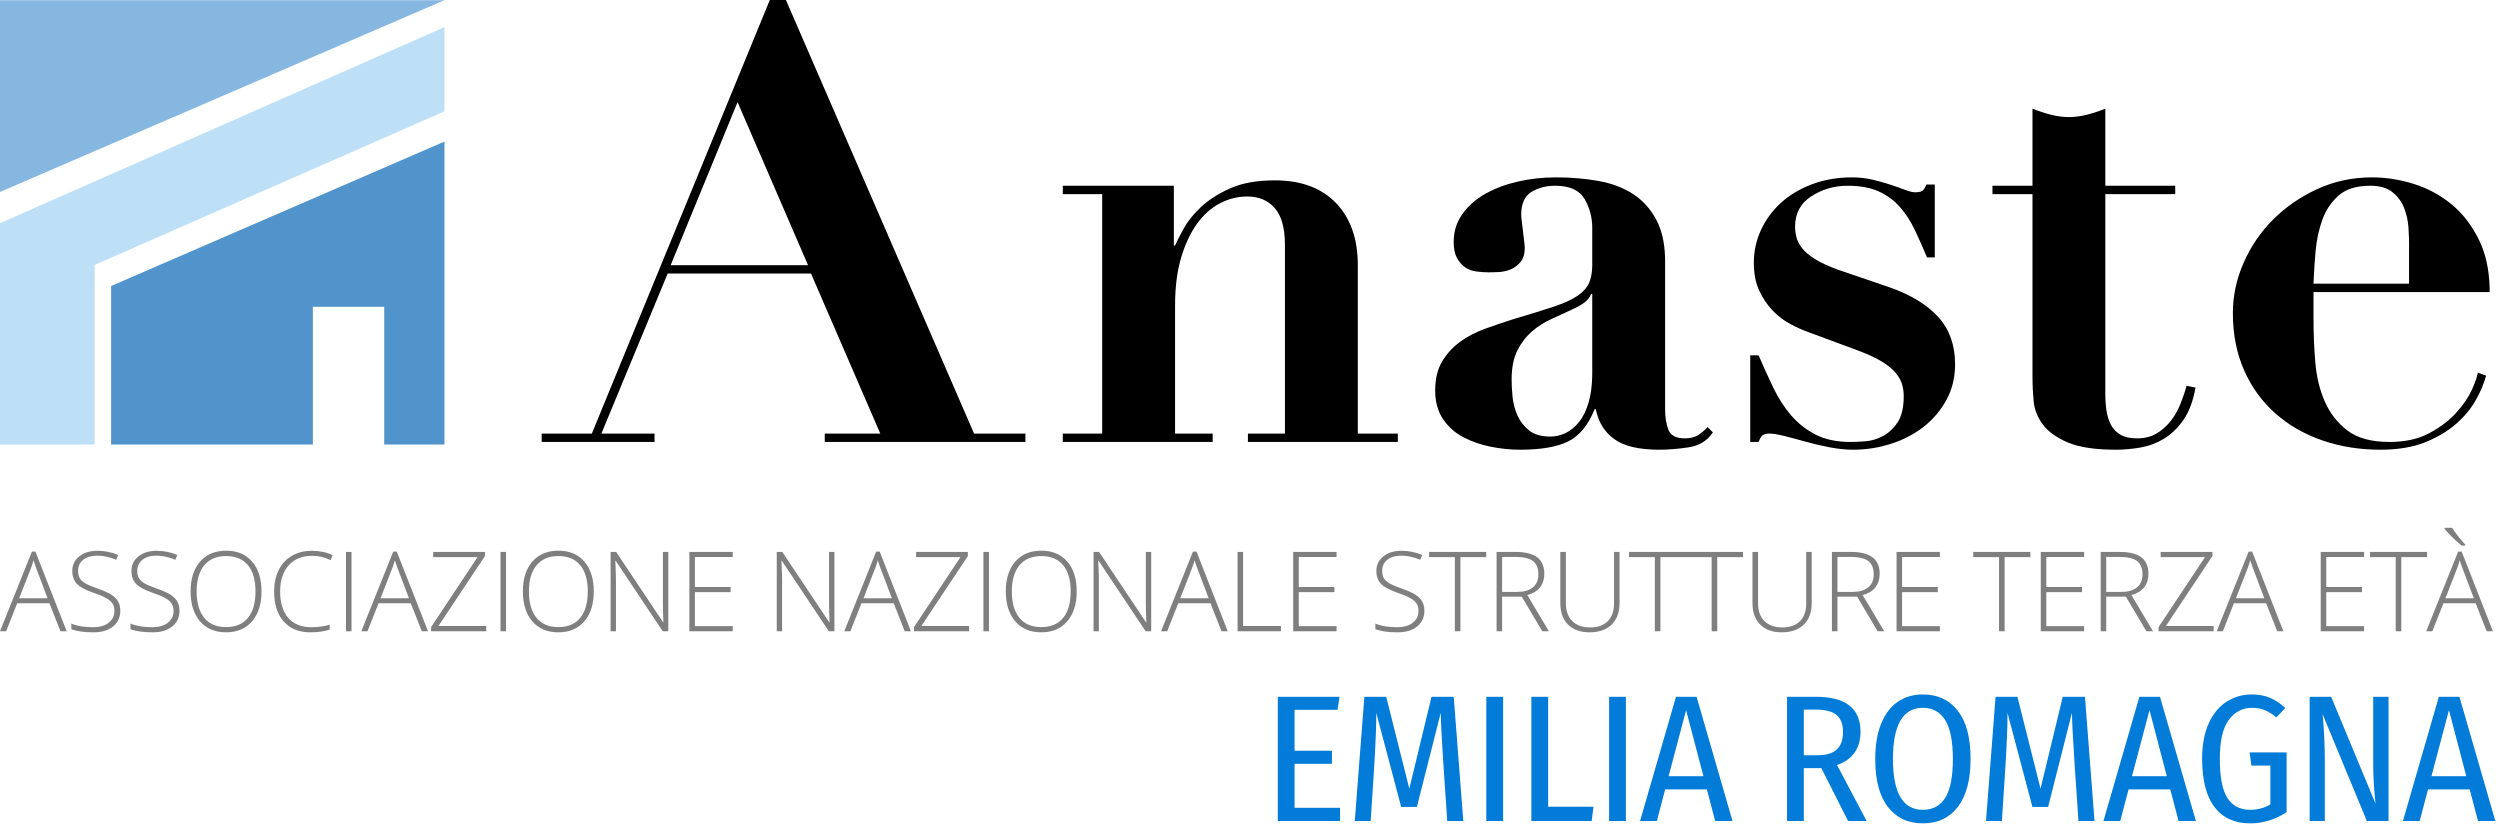
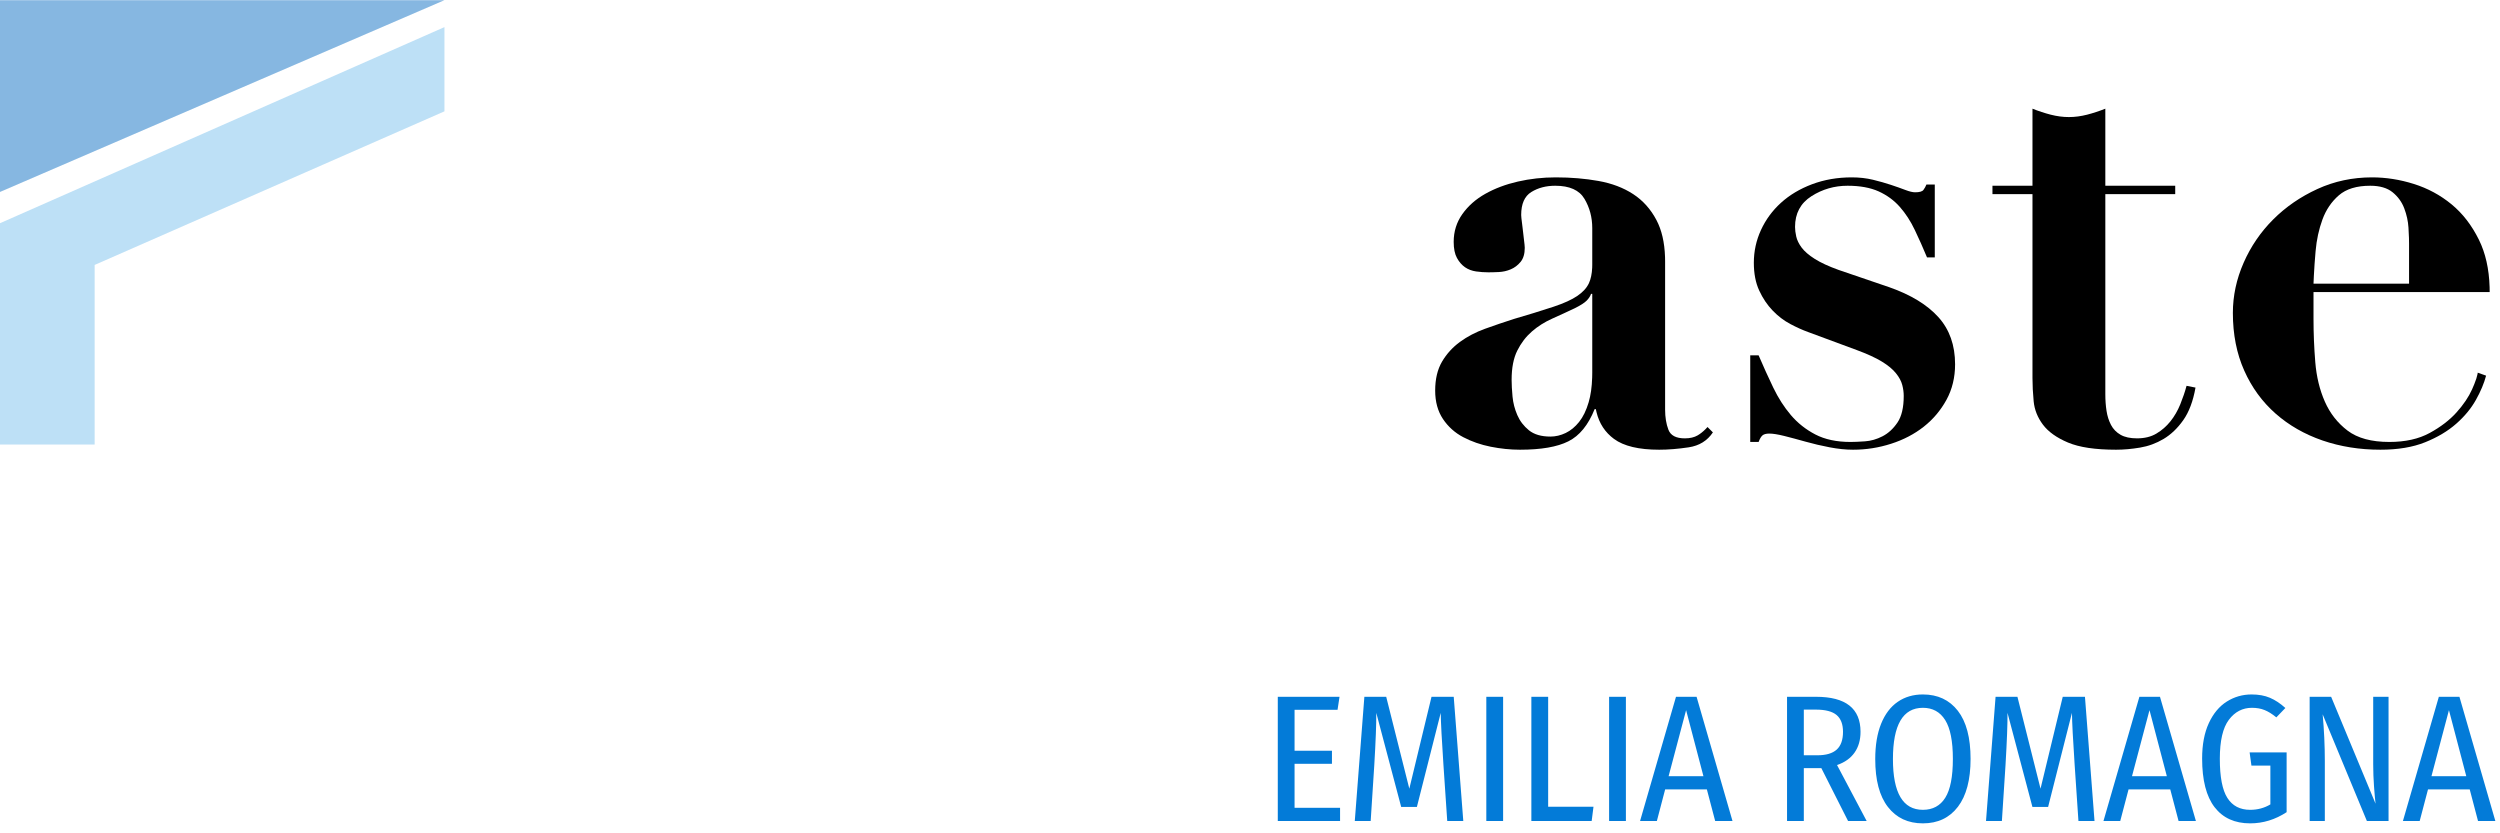
<svg xmlns="http://www.w3.org/2000/svg" width="114px" height="38px" viewBox="0 0 114 38" version="1.1">
  <title>Certificazioni-Anaste</title>
  <desc>Created with Sketch.</desc>
  <g id="Certificazioni-Anaste" stroke="none" stroke-width="1" fill="none" fill-rule="evenodd">
    <g id="Anaste">
      <g transform="translate(24.7, 0)" fill="#000000" fill-rule="nonzero">
-         <path d="M11.138,0 L19.717,19.771 L22.059,19.771 L22.059,20.153 L12.909,20.153 L12.909,19.771 L15.441,19.771 L12.282,12.473 L5.746,12.473 L2.723,19.771 L5.147,19.771 L5.147,20.153 L0,20.153 L0,19.771 L2.288,19.771 L10.403,0 L11.138,0 Z M8.933,4.657 L5.882,12.092 L12.146,12.092 L8.933,4.657 Z" id="Shape" />
-         <path d="M30.598,20.153 L30.598,19.771 L28.883,19.771 L28.883,13.943 C28.883,13.108 28.973,12.382 29.155,11.765 C29.336,11.148 29.577,10.63 29.877,10.213 C30.176,9.795 30.526,9.482 30.925,9.273 C31.324,9.064 31.742,8.96 32.178,8.96 C32.704,8.96 33.122,9.137 33.431,9.491 C33.739,9.845 33.893,10.403 33.893,11.166 L33.893,19.771 L32.205,19.771 L32.205,20.153 L39.041,20.153 L39.041,19.771 L37.216,19.771 L37.216,12.092 C37.216,10.893 36.885,9.949 36.222,9.259 C35.559,8.569 34.629,8.224 33.431,8.224 C32.614,8.224 31.933,8.347 31.388,8.592 C30.843,8.837 30.399,9.123 30.054,9.45 C29.709,9.777 29.445,10.108 29.264,10.444 C29.082,10.78 28.955,11.03 28.883,11.193 L28.828,11.193 L28.828,8.47 L23.763,8.47 L23.763,8.851 L25.56,8.851 L25.56,19.771 L23.763,19.771 L23.763,20.153 L30.598,20.153 Z" id="Path" />
        <path d="M46.245,8.088 C46.935,8.088 47.584,8.143 48.193,8.252 C48.801,8.361 49.327,8.56 49.772,8.851 C50.217,9.141 50.571,9.536 50.834,10.035 C51.074,10.489 51.204,11.052 51.226,11.723 L51.229,11.928 L51.229,18.682 C51.229,19.027 51.279,19.331 51.379,19.594 C51.479,19.858 51.728,19.989 52.128,19.989 C52.364,19.989 52.559,19.944 52.713,19.853 C52.837,19.78 52.957,19.685 53.075,19.566 L53.163,19.472 L53.408,19.717 C53.154,20.098 52.786,20.325 52.305,20.398 C51.824,20.47 51.374,20.507 50.957,20.507 C50.031,20.507 49.345,20.343 48.901,20.017 C48.493,19.717 48.226,19.311 48.101,18.797 L48.07,18.655 L48.016,18.655 C47.725,19.381 47.326,19.871 46.817,20.125 C46.309,20.38 45.574,20.507 44.611,20.507 C44.176,20.507 43.731,20.461 43.277,20.371 C42.823,20.28 42.405,20.135 42.024,19.935 C41.643,19.735 41.334,19.458 41.098,19.104 C40.862,18.75 40.744,18.319 40.744,17.811 C40.744,17.284 40.849,16.844 41.057,16.49 C41.266,16.136 41.539,15.836 41.874,15.591 C42.21,15.346 42.592,15.146 43.018,14.992 C43.445,14.838 43.885,14.688 44.339,14.543 L45.248,14.271 C45.592,14.166 45.893,14.07 46.15,13.984 C46.613,13.83 46.972,13.667 47.226,13.494 C47.48,13.322 47.657,13.126 47.757,12.909 C47.842,12.722 47.891,12.488 47.904,12.208 L47.907,12.064 L47.907,10.403 C47.907,9.913 47.789,9.468 47.553,9.069 C47.317,8.669 46.872,8.47 46.218,8.47 C45.801,8.47 45.437,8.565 45.129,8.756 C44.82,8.946 44.666,9.296 44.666,9.804 C44.666,9.837 44.669,9.884 44.676,9.946 L44.729,10.38 L44.729,10.38 L44.819,11.155 C44.826,11.22 44.829,11.269 44.829,11.302 C44.829,11.574 44.766,11.787 44.639,11.942 C44.512,12.096 44.362,12.21 44.189,12.282 C44.017,12.355 43.835,12.396 43.645,12.405 L43.382,12.415 C43.303,12.417 43.232,12.418 43.168,12.418 C42.986,12.418 42.8,12.405 42.61,12.378 C42.419,12.35 42.251,12.287 42.106,12.187 C41.961,12.087 41.838,11.946 41.738,11.765 C41.638,11.583 41.588,11.338 41.588,11.03 C41.588,10.557 41.72,10.135 41.983,9.763 C42.247,9.391 42.596,9.082 43.032,8.837 C43.468,8.592 43.962,8.406 44.516,8.279 C45.07,8.152 45.646,8.088 46.245,8.088 Z M47.907,13.399 L47.852,13.399 C47.816,13.508 47.748,13.612 47.648,13.712 C47.548,13.812 47.371,13.925 47.117,14.052 C46.772,14.216 46.427,14.375 46.082,14.529 C45.737,14.683 45.428,14.878 45.156,15.114 C44.884,15.351 44.661,15.641 44.489,15.986 C44.316,16.331 44.23,16.776 44.23,17.32 C44.23,17.538 44.244,17.792 44.271,18.083 C44.298,18.373 44.371,18.655 44.489,18.927 C44.607,19.2 44.784,19.431 45.02,19.622 C45.256,19.812 45.583,19.908 46,19.908 C46.236,19.908 46.468,19.853 46.695,19.744 C46.922,19.635 47.126,19.467 47.307,19.24 C47.489,19.013 47.634,18.714 47.743,18.342 C47.837,18.023 47.89,17.647 47.903,17.215 L47.907,16.994 L47.907,13.399 Z" id="Shape" />
        <path d="M59.796,20.507 C60.395,20.507 60.976,20.416 61.538,20.234 C62.101,20.053 62.596,19.794 63.023,19.458 C63.449,19.122 63.794,18.714 64.058,18.233 C64.321,17.752 64.452,17.211 64.452,16.612 C64.452,15.741 64.198,15.024 63.69,14.461 C63.182,13.898 62.437,13.444 61.457,13.099 L59.142,12.309 C58.688,12.146 58.325,11.978 58.053,11.806 C57.78,11.633 57.581,11.461 57.453,11.288 C57.326,11.116 57.245,10.948 57.208,10.784 C57.172,10.621 57.154,10.476 57.154,10.349 C57.154,9.731 57.404,9.264 57.903,8.946 C58.402,8.628 58.951,8.47 59.55,8.47 C60.113,8.47 60.585,8.556 60.967,8.728 C61.348,8.901 61.67,9.137 61.933,9.436 C62.197,9.736 62.424,10.085 62.614,10.485 C62.805,10.884 62.991,11.302 63.172,11.738 L63.526,11.738 L63.526,8.415 L63.145,8.415 C63.109,8.506 63.064,8.588 63.009,8.66 C62.955,8.733 62.828,8.769 62.628,8.769 C62.519,8.769 62.369,8.733 62.178,8.66 C61.988,8.588 61.77,8.51 61.525,8.429 C61.28,8.347 61.007,8.27 60.708,8.197 C60.408,8.125 60.086,8.088 59.741,8.088 C59.087,8.088 58.484,8.193 57.93,8.401 C57.376,8.61 56.904,8.892 56.514,9.246 C56.124,9.6 55.819,10.013 55.602,10.485 C55.384,10.957 55.275,11.456 55.275,11.983 C55.275,12.473 55.356,12.895 55.52,13.249 C55.683,13.603 55.888,13.907 56.133,14.161 C56.378,14.416 56.646,14.62 56.936,14.774 C57.227,14.928 57.499,15.051 57.753,15.142 L59.959,15.959 C60.449,16.14 60.835,16.317 61.116,16.49 C61.398,16.662 61.611,16.839 61.756,17.021 C61.902,17.202 61.997,17.379 62.042,17.552 C62.088,17.724 62.11,17.892 62.11,18.056 C62.11,18.582 62.015,18.986 61.824,19.268 C61.634,19.549 61.407,19.758 61.144,19.894 C60.88,20.03 60.613,20.107 60.34,20.125 C60.068,20.144 59.85,20.153 59.687,20.153 C59.051,20.153 58.516,20.039 58.08,19.812 C57.644,19.585 57.272,19.29 56.963,18.927 C56.655,18.564 56.387,18.146 56.16,17.674 C55.933,17.202 55.711,16.712 55.493,16.204 L55.111,16.204 L55.111,20.153 L55.493,20.153 C55.547,20.007 55.606,19.908 55.67,19.853 C55.733,19.799 55.838,19.771 55.983,19.771 C56.146,19.771 56.373,19.808 56.664,19.88 C56.954,19.953 57.276,20.039 57.63,20.139 C57.985,20.239 58.352,20.325 58.733,20.398 C59.115,20.47 59.469,20.507 59.796,20.507 Z" id="Path" />
        <path d="M71.793,20.507 C72.138,20.507 72.501,20.475 72.883,20.411 C73.264,20.348 73.623,20.216 73.958,20.017 C74.294,19.817 74.594,19.531 74.857,19.159 C75.12,18.786 75.306,18.292 75.415,17.674 L75.007,17.593 C74.934,17.865 74.839,18.146 74.721,18.437 C74.603,18.727 74.453,18.986 74.272,19.213 C74.09,19.44 73.877,19.626 73.632,19.771 C73.387,19.917 73.092,19.989 72.747,19.989 C72.438,19.989 72.188,19.935 71.998,19.826 C71.807,19.717 71.662,19.567 71.562,19.377 C71.462,19.186 71.394,18.973 71.358,18.737 C71.321,18.501 71.303,18.246 71.303,17.974 L71.303,8.851 L74.49,8.851 L74.49,8.47 L71.303,8.47 L71.303,4.956 C71.031,5.065 70.754,5.156 70.473,5.229 C70.191,5.301 69.914,5.338 69.642,5.338 C69.37,5.338 69.093,5.301 68.811,5.229 C68.53,5.156 68.253,5.065 67.981,4.956 L67.981,8.47 L66.156,8.47 L66.156,8.851 L67.981,8.851 L67.981,17.239 C67.981,17.566 67.999,17.92 68.035,18.301 C68.072,18.682 68.212,19.036 68.457,19.363 C68.702,19.69 69.084,19.962 69.601,20.18 C70.119,20.398 70.849,20.507 71.793,20.507 Z" id="Path" />
        <path d="M83.464,8.088 C84.1,8.088 84.735,8.188 85.371,8.388 C86.006,8.588 86.578,8.896 87.087,9.314 C87.595,9.731 88.012,10.272 88.339,10.934 C88.639,11.542 88.801,12.26 88.826,13.088 L88.829,13.317 L80.796,13.317 L80.796,14.543 C80.796,15.196 80.823,15.854 80.877,16.517 C80.932,17.18 81.077,17.779 81.313,18.314 C81.549,18.85 81.894,19.29 82.348,19.635 C82.802,19.98 83.437,20.153 84.254,20.153 C84.98,20.153 85.593,20.017 86.092,19.744 C86.592,19.472 87,19.159 87.318,18.805 C87.636,18.451 87.872,18.101 88.026,17.756 L88.129,17.514 C88.204,17.327 88.253,17.175 88.275,17.059 L88.285,16.994 L88.666,17.13 C88.575,17.475 88.421,17.842 88.203,18.233 C87.985,18.623 87.686,18.986 87.304,19.322 C86.923,19.658 86.451,19.939 85.888,20.166 C85.325,20.393 84.645,20.507 83.846,20.507 C82.902,20.507 82.021,20.366 81.204,20.085 C80.387,19.803 79.674,19.395 79.066,18.859 C78.458,18.323 77.981,17.67 77.637,16.898 C77.292,16.127 77.119,15.251 77.119,14.27 C77.119,13.49 77.282,12.727 77.609,11.983 C77.936,11.238 78.385,10.58 78.957,10.008 C79.529,9.436 80.201,8.973 80.973,8.619 C81.744,8.265 82.575,8.088 83.464,8.088 Z M83.383,8.47 C82.765,8.47 82.289,8.615 81.953,8.905 C81.617,9.196 81.368,9.563 81.204,10.008 C81.041,10.453 80.936,10.934 80.891,11.452 C80.857,11.84 80.83,12.215 80.812,12.578 L80.796,12.936 L85.153,12.936 L85.153,11.111 L85.149,10.85 C85.144,10.708 85.137,10.55 85.126,10.376 C85.108,10.085 85.044,9.795 84.935,9.504 C84.826,9.214 84.649,8.969 84.404,8.769 C84.159,8.569 83.819,8.47 83.383,8.47 Z" id="Shape" />
      </g>
-       <path d="M0.28,28.785 L0.784,27.508 L2.254,27.508 L2.756,28.785 L3.04,28.785 L1.615,25.153 L1.455,25.153 L5.76013311e-13,28.785 L0.28,28.785 Z M2.17,27.28 L0.876,27.28 L1.383,25.982 C1.436,25.853 1.484,25.709 1.529,25.551 C1.587,25.732 1.636,25.874 1.677,25.977 L1.677,25.977 L2.17,27.28 Z M4.269,28.834 C4.636,28.834 4.931,28.746 5.153,28.569 C5.375,28.393 5.486,28.154 5.486,27.852 C5.486,27.687 5.453,27.546 5.388,27.43 C5.323,27.314 5.219,27.21 5.078,27.118 C4.936,27.027 4.724,26.932 4.442,26.835 C4.173,26.739 3.983,26.657 3.873,26.589 C3.762,26.52 3.683,26.443 3.634,26.358 C3.585,26.272 3.561,26.162 3.561,26.029 C3.561,25.816 3.64,25.648 3.799,25.524 C3.957,25.4 4.17,25.338 4.437,25.338 C4.711,25.338 4.998,25.401 5.298,25.526 L5.298,25.526 L5.389,25.309 C5.091,25.18 4.772,25.116 4.432,25.116 C4.099,25.116 3.826,25.201 3.614,25.372 C3.402,25.542 3.296,25.763 3.296,26.033 C3.296,26.279 3.367,26.476 3.508,26.624 C3.649,26.771 3.904,26.908 4.274,27.035 C4.526,27.121 4.717,27.201 4.847,27.275 C4.978,27.35 5.072,27.432 5.13,27.522 C5.187,27.611 5.216,27.725 5.216,27.862 C5.216,28.083 5.129,28.261 4.955,28.397 C4.781,28.533 4.546,28.601 4.249,28.601 C3.845,28.601 3.512,28.546 3.252,28.436 L3.252,28.436 L3.252,28.688 C3.488,28.785 3.827,28.834 4.269,28.834 Z M6.966,28.834 C7.334,28.834 7.629,28.746 7.851,28.569 C8.072,28.393 8.183,28.154 8.183,27.852 C8.183,27.687 8.151,27.546 8.086,27.43 C8.02,27.314 7.917,27.21 7.775,27.118 C7.633,27.027 7.421,26.932 7.139,26.835 C6.871,26.739 6.681,26.657 6.57,26.589 C6.46,26.52 6.38,26.443 6.332,26.358 C6.283,26.272 6.259,26.162 6.259,26.029 C6.259,25.816 6.338,25.648 6.496,25.524 C6.654,25.4 6.867,25.338 7.134,25.338 C7.408,25.338 7.695,25.401 7.995,25.526 L7.995,25.526 L8.087,25.309 C7.788,25.18 7.469,25.116 7.129,25.116 C6.796,25.116 6.524,25.201 6.312,25.372 C6.1,25.542 5.994,25.763 5.994,26.033 C5.994,26.279 6.064,26.476 6.205,26.624 C6.346,26.771 6.602,26.908 6.971,27.035 C7.223,27.121 7.415,27.201 7.545,27.275 C7.675,27.35 7.769,27.432 7.827,27.522 C7.885,27.611 7.914,27.725 7.914,27.862 C7.914,28.083 7.827,28.261 7.653,28.397 C7.479,28.533 7.243,28.601 6.946,28.601 C6.542,28.601 6.21,28.546 5.949,28.436 L5.949,28.436 L5.949,28.688 C6.185,28.785 6.524,28.834 6.966,28.834 Z M10.307,28.834 C10.812,28.834 11.208,28.667 11.495,28.333 C11.781,27.999 11.925,27.545 11.925,26.971 C11.925,26.395 11.782,25.942 11.497,25.609 C11.212,25.277 10.817,25.111 10.312,25.111 C9.811,25.111 9.415,25.276 9.126,25.607 C8.836,25.937 8.692,26.391 8.692,26.966 C8.692,27.543 8.835,27.999 9.122,28.333 C9.409,28.667 9.804,28.834 10.307,28.834 Z M10.307,28.596 C9.875,28.596 9.543,28.455 9.312,28.172 C9.082,27.889 8.966,27.489 8.966,26.971 C8.966,26.455 9.083,26.057 9.316,25.776 C9.55,25.496 9.881,25.356 10.312,25.356 C10.744,25.356 11.075,25.495 11.305,25.772 C11.535,26.05 11.65,26.45 11.65,26.971 C11.65,27.494 11.535,27.896 11.305,28.176 C11.075,28.456 10.742,28.596 10.307,28.596 Z M14.138,28.834 C14.496,28.834 14.794,28.792 15.033,28.708 L15.033,28.708 L15.033,28.485 C14.779,28.563 14.501,28.601 14.197,28.601 C13.74,28.601 13.389,28.459 13.143,28.173 C12.897,27.888 12.775,27.487 12.775,26.971 C12.775,26.466 12.905,26.069 13.165,25.779 C13.426,25.488 13.783,25.343 14.237,25.343 C14.527,25.343 14.804,25.409 15.068,25.541 L15.068,25.541 L15.169,25.314 C14.891,25.182 14.575,25.116 14.222,25.116 C13.875,25.116 13.572,25.192 13.31,25.344 C13.049,25.497 12.848,25.713 12.709,25.994 C12.57,26.274 12.5,26.598 12.5,26.966 C12.5,27.555 12.646,28.013 12.938,28.342 C13.23,28.67 13.63,28.834 14.138,28.834 Z M16.029,28.785 L16.029,25.168 L15.776,25.168 L15.776,28.785 L16.029,28.785 Z M16.757,28.785 L17.262,27.508 L18.731,27.508 L19.234,28.785 L19.518,28.785 L18.093,25.153 L17.932,25.153 L16.478,28.785 L16.757,28.785 Z M18.647,27.28 L17.353,27.28 L17.86,25.982 C17.913,25.853 17.962,25.709 18.006,25.551 C18.064,25.732 18.114,25.874 18.155,25.977 L18.155,25.977 L18.647,27.28 Z M22.171,28.785 L22.171,28.547 L19.992,28.547 L22.114,25.356 L22.114,25.168 L19.754,25.168 L19.754,25.405 L21.775,25.405 L19.658,28.596 L19.658,28.785 L22.171,28.785 Z M23.075,28.785 L23.075,25.168 L22.823,25.168 L22.823,28.785 L23.075,28.785 Z M25.459,28.834 C25.963,28.834 26.359,28.667 26.646,28.333 C26.933,27.999 27.076,27.545 27.076,26.971 C27.076,26.395 26.934,25.942 26.648,25.609 C26.363,25.277 25.968,25.111 25.463,25.111 C24.962,25.111 24.567,25.276 24.277,25.607 C23.988,25.937 23.843,26.391 23.843,26.966 C23.843,27.543 23.987,27.999 24.273,28.333 C24.56,28.667 24.955,28.834 25.459,28.834 Z M25.459,28.596 C25.026,28.596 24.695,28.455 24.464,28.172 C24.233,27.889 24.118,27.489 24.118,26.971 C24.118,26.455 24.234,26.057 24.468,25.776 C24.701,25.496 25.033,25.356 25.463,25.356 C25.896,25.356 26.227,25.495 26.457,25.772 C26.687,26.05 26.802,26.45 26.802,26.971 C26.802,27.494 26.687,27.896 26.457,28.176 C26.227,28.456 25.894,28.596 25.459,28.596 Z M28.087,28.785 L28.087,26.439 C28.087,26.245 28.077,25.956 28.057,25.573 L28.057,25.573 L28.077,25.573 L30.219,28.785 L30.474,28.785 L30.474,25.168 L30.229,25.168 L30.229,27.528 C30.229,27.795 30.237,28.077 30.252,28.374 L30.252,28.374 L30.237,28.374 L28.097,25.168 L27.844,25.168 L27.844,28.785 L28.087,28.785 Z M33.412,28.785 L33.412,28.552 L31.687,28.552 L31.687,27.001 L33.315,27.001 L33.315,26.768 L31.687,26.768 L31.687,25.4 L33.412,25.4 L33.412,25.168 L31.435,25.168 L31.435,28.785 L33.412,28.785 Z M35.663,28.785 L35.663,26.439 C35.663,26.245 35.653,25.956 35.633,25.573 L35.633,25.573 L35.653,25.573 L37.795,28.785 L38.05,28.785 L38.05,25.168 L37.805,25.168 L37.805,27.528 C37.805,27.795 37.812,28.077 37.827,28.374 L37.827,28.374 L37.812,28.374 L35.672,25.168 L35.42,25.168 L35.42,28.785 L35.663,28.785 Z M38.778,28.785 L39.283,27.508 L40.753,27.508 L41.255,28.785 L41.539,28.785 L40.114,25.153 L39.953,25.153 L38.499,28.785 L38.778,28.785 Z M40.668,27.28 L39.375,27.28 L39.882,25.982 C39.934,25.853 39.983,25.709 40.028,25.551 C40.085,25.732 40.135,25.874 40.176,25.977 L40.176,25.977 L40.668,27.28 Z M44.192,28.785 L44.192,28.547 L42.013,28.547 L44.135,25.356 L44.135,25.168 L41.775,25.168 L41.775,25.405 L43.796,25.405 L41.679,28.596 L41.679,28.785 L44.192,28.785 Z M45.096,28.785 L45.096,25.168 L44.844,25.168 L44.844,28.785 L45.096,28.785 Z M47.48,28.834 C47.984,28.834 48.38,28.667 48.667,28.333 C48.954,27.999 49.098,27.545 49.098,26.971 C49.098,26.395 48.955,25.942 48.67,25.609 C48.384,25.277 47.989,25.111 47.485,25.111 C46.983,25.111 46.588,25.276 46.298,25.607 C46.009,25.937 45.864,26.391 45.864,26.966 C45.864,27.543 46.008,27.999 46.295,28.333 C46.582,28.667 46.977,28.834 47.48,28.834 Z M47.48,28.596 C47.048,28.596 46.716,28.455 46.485,28.172 C46.254,27.889 46.139,27.489 46.139,26.971 C46.139,26.455 46.256,26.057 46.489,25.776 C46.722,25.496 47.054,25.356 47.485,25.356 C47.917,25.356 48.248,25.495 48.478,25.772 C48.708,26.05 48.823,26.45 48.823,26.971 C48.823,27.494 48.708,27.896 48.478,28.176 C48.248,28.456 47.915,28.596 47.48,28.596 Z M50.108,28.785 L50.107,26.35 C50.105,26.16 50.095,25.901 50.078,25.573 L50.078,25.573 L50.098,25.573 L52.241,28.785 L52.495,28.785 L52.495,25.168 L52.25,25.168 L52.25,27.528 C52.25,27.795 52.258,28.077 52.273,28.374 L52.273,28.374 L52.258,28.374 L50.118,25.168 L49.866,25.168 L49.866,28.785 L50.108,28.785 Z M53.224,28.785 L53.728,27.508 L55.198,27.508 L55.7,28.785 L55.985,28.785 L54.56,25.153 L54.399,25.153 L52.944,28.785 L53.224,28.785 Z M55.114,27.28 L53.82,27.28 L54.327,25.982 C54.38,25.853 54.429,25.709 54.473,25.551 C54.531,25.732 54.58,25.874 54.622,25.977 L54.622,25.977 L55.114,27.28 Z M58.41,28.785 L58.41,28.547 L56.686,28.547 L56.686,25.168 L56.433,25.168 L56.433,28.785 L58.41,28.785 Z M60.947,28.785 L60.947,28.552 L59.223,28.552 L59.223,27.001 L60.85,27.001 L60.85,26.768 L59.223,26.768 L59.223,25.4 L60.947,25.4 L60.947,25.168 L58.97,25.168 L58.97,28.785 L60.947,28.785 Z M63.735,28.834 C64.102,28.834 64.397,28.746 64.619,28.569 C64.841,28.393 64.952,28.154 64.952,27.852 C64.952,27.687 64.919,27.546 64.854,27.43 C64.789,27.314 64.685,27.21 64.544,27.118 C64.402,27.027 64.19,26.932 63.908,26.835 C63.639,26.739 63.449,26.657 63.339,26.589 C63.228,26.52 63.149,26.443 63.1,26.358 C63.051,26.272 63.027,26.162 63.027,26.029 C63.027,25.816 63.106,25.648 63.265,25.524 C63.423,25.4 63.636,25.338 63.903,25.338 C64.177,25.338 64.464,25.401 64.764,25.526 L64.764,25.526 L64.855,25.309 C64.557,25.18 64.238,25.116 63.898,25.116 C63.565,25.116 63.292,25.201 63.08,25.372 C62.868,25.542 62.762,25.763 62.762,26.033 C62.762,26.279 62.833,26.476 62.974,26.624 C63.115,26.771 63.37,26.908 63.74,27.035 C63.992,27.121 64.183,27.201 64.314,27.275 C64.444,27.35 64.538,27.432 64.596,27.522 C64.653,27.611 64.682,27.725 64.682,27.862 C64.682,28.083 64.595,28.261 64.421,28.397 C64.247,28.533 64.012,28.601 63.715,28.601 C63.311,28.601 62.978,28.546 62.718,28.436 L62.718,28.436 L62.718,28.688 C62.954,28.785 63.293,28.834 63.735,28.834 Z M66.595,28.785 L66.595,25.405 L67.771,25.405 L67.771,25.168 L65.166,25.168 L65.166,25.405 L66.341,25.405 L66.341,28.785 L66.595,28.785 Z M68.496,28.785 L68.496,27.209 L69.395,27.209 L70.327,28.785 L70.629,28.785 L69.647,27.137 C69.907,27.064 70.102,26.945 70.229,26.778 C70.357,26.612 70.421,26.407 70.421,26.165 C70.421,25.831 70.314,25.582 70.1,25.416 C69.885,25.25 69.554,25.168 69.105,25.168 L69.105,25.168 L68.244,25.168 L68.244,28.785 L68.496,28.785 Z M69.187,26.991 L68.496,26.991 L68.496,25.395 L69.095,25.395 C69.468,25.395 69.737,25.458 69.902,25.583 C70.067,25.709 70.149,25.909 70.149,26.184 C70.149,26.45 70.065,26.651 69.897,26.787 C69.729,26.923 69.492,26.991 69.187,26.991 L69.187,26.991 Z M72.483,28.834 C72.913,28.834 73.249,28.717 73.49,28.483 C73.731,28.248 73.851,27.924 73.851,27.508 L73.851,27.508 L73.851,25.168 L73.599,25.168 L73.599,27.533 C73.599,27.871 73.504,28.135 73.314,28.326 C73.125,28.516 72.857,28.611 72.513,28.611 C72.16,28.611 71.887,28.514 71.694,28.321 C71.501,28.127 71.404,27.856 71.404,27.508 L71.404,27.508 L71.404,25.168 L71.15,25.168 L71.15,27.498 C71.15,27.919 71.267,28.246 71.502,28.481 C71.737,28.716 72.064,28.834 72.483,28.834 Z M75.715,28.785 L75.715,25.405 L76.89,25.405 L76.89,25.168 L74.285,25.168 L74.285,25.405 L75.46,25.405 L75.46,28.785 L75.715,28.785 Z M78.306,28.785 L78.306,25.405 L79.481,25.405 L79.481,25.168 L76.876,25.168 L76.876,25.405 L78.051,25.405 L78.051,28.785 L78.306,28.785 Z M81.246,28.834 C81.677,28.834 82.012,28.717 82.253,28.483 C82.494,28.248 82.614,27.924 82.614,27.508 L82.614,27.508 L82.614,25.168 L82.362,25.168 L82.362,27.533 C82.362,27.871 82.267,28.135 82.078,28.326 C81.888,28.516 81.621,28.611 81.276,28.611 C80.923,28.611 80.65,28.514 80.457,28.321 C80.264,28.127 80.168,27.856 80.168,27.508 L80.168,27.508 L80.168,25.168 L79.913,25.168 L79.913,27.498 C79.913,27.919 80.03,28.246 80.265,28.481 C80.5,28.716 80.827,28.834 81.246,28.834 Z M83.788,28.785 L83.788,27.209 L84.686,27.209 L85.619,28.785 L85.921,28.785 L84.938,27.137 C85.199,27.064 85.393,26.945 85.521,26.778 C85.649,26.612 85.713,26.407 85.713,26.165 C85.713,25.831 85.606,25.582 85.391,25.416 C85.177,25.25 84.845,25.168 84.397,25.168 L84.397,25.168 L83.536,25.168 L83.536,28.785 L83.788,28.785 Z M84.478,26.991 L83.788,26.991 L83.788,25.395 L84.387,25.395 C84.759,25.395 85.028,25.458 85.193,25.583 C85.358,25.709 85.441,25.909 85.441,26.184 C85.441,26.45 85.357,26.651 85.188,26.787 C85.02,26.923 84.783,26.991 84.478,26.991 L84.478,26.991 Z M88.46,28.785 L88.46,28.552 L86.735,28.552 L86.735,27.001 L88.363,27.001 L88.363,26.768 L86.735,26.768 L86.735,25.4 L88.46,25.4 L88.46,25.168 L86.483,25.168 L86.483,28.785 L88.46,28.785 Z M91.411,28.785 L91.411,25.405 L92.586,25.405 L92.586,25.168 L89.981,25.168 L89.981,25.405 L91.156,25.405 L91.156,28.785 L91.411,28.785 Z M95.036,28.785 L95.036,28.552 L93.312,28.552 L93.312,27.001 L94.94,27.001 L94.94,26.768 L93.312,26.768 L93.312,25.4 L95.036,25.4 L95.036,25.168 L93.059,25.168 L93.059,28.785 L95.036,28.785 Z M96.044,28.785 L96.044,27.209 L96.942,27.209 L97.875,28.785 L98.177,28.785 L97.194,27.137 C97.455,27.064 97.649,26.945 97.777,26.778 C97.905,26.612 97.969,26.407 97.969,26.165 C97.969,25.831 97.862,25.582 97.647,25.416 C97.433,25.25 97.101,25.168 96.653,25.168 L96.653,25.168 L95.792,25.168 L95.792,28.785 L96.044,28.785 Z M96.734,26.991 L96.044,26.991 L96.044,25.395 L96.643,25.395 C97.015,25.395 97.284,25.458 97.449,25.583 C97.614,25.709 97.697,25.909 97.697,26.184 C97.697,26.45 97.612,26.651 97.444,26.787 C97.276,26.923 97.039,26.991 96.734,26.991 L96.734,26.991 Z M100.943,28.785 L100.943,28.547 L98.764,28.547 L100.887,25.356 L100.887,25.168 L98.526,25.168 L98.526,25.405 L100.548,25.405 L98.43,28.596 L98.43,28.785 L100.943,28.785 Z M101.363,28.785 L101.867,27.508 L103.337,27.508 L103.839,28.785 L104.123,28.785 L102.698,25.153 L102.538,25.153 L101.083,28.785 L101.363,28.785 Z M103.253,27.28 L101.959,27.28 L102.466,25.982 C102.519,25.853 102.567,25.709 102.612,25.551 C102.67,25.732 102.719,25.874 102.76,25.977 L102.76,25.977 L103.253,27.28 Z M107.802,28.785 L107.802,28.552 L106.077,28.552 L106.077,27.001 L107.705,27.001 L107.705,26.768 L106.077,26.768 L106.077,25.4 L107.802,25.4 L107.802,25.168 L105.825,25.168 L105.825,28.785 L107.802,28.785 Z M109.5,28.785 L109.5,25.405 L110.675,25.405 L110.675,25.168 L108.07,25.168 L108.07,25.405 L109.245,25.405 L109.245,28.785 L109.5,28.785 Z M112.418,24.878 L112.418,24.839 C112.302,24.713 112.185,24.573 112.065,24.418 C111.946,24.263 111.864,24.146 111.821,24.067 L111.821,24.067 L111.47,24.067 L111.47,24.109 C111.525,24.186 111.628,24.301 111.781,24.454 C111.933,24.606 112.089,24.748 112.247,24.878 L112.247,24.878 L112.418,24.878 Z M110.916,28.785 L111.421,27.508 L112.89,27.508 L113.392,28.785 L113.677,28.785 L112.252,25.153 L112.091,25.153 L110.636,28.785 L110.916,28.785 Z M112.806,27.28 L111.512,27.28 L112.019,25.982 C112.072,25.853 112.121,25.709 112.165,25.551 C112.223,25.732 112.273,25.874 112.314,25.977 L112.314,25.977 L112.806,27.28 Z" id="ASSOCIAZIONENAZIONALESTRUTTURETERZAETÀ" fill="#7F7F7F" fill-rule="nonzero" />
      <path d="M61.107,37.438 L61.107,36.837 L59.032,36.837 L59.032,34.828 L60.737,34.828 L60.737,34.235 L59.032,34.235 L59.032,32.367 L60.992,32.367 L61.082,31.774 L58.267,31.774 L58.267,37.438 L61.107,37.438 Z M62.503,37.438 L62.667,34.894 C62.733,33.78 62.763,32.984 62.758,32.506 L62.758,32.506 L63.894,36.796 L64.61,36.796 L65.697,32.506 C65.703,32.94 65.744,33.73 65.821,34.878 L65.821,34.878 L65.994,37.438 L66.726,37.438 L66.29,31.774 L65.277,31.774 L64.265,35.964 L63.211,31.774 L62.215,31.774 L61.778,37.438 L62.503,37.438 Z M68.542,37.438 L68.542,31.774 L67.776,31.774 L67.776,37.438 L68.542,37.438 Z M72.58,37.438 L72.663,36.788 L70.596,36.788 L70.596,31.774 L69.83,31.774 L69.83,37.438 L72.58,37.438 Z M74.141,37.438 L74.141,31.774 L73.375,31.774 L73.375,37.438 L74.141,37.438 Z M75.553,37.438 L75.931,35.997 L77.833,35.997 L78.212,37.438 L79.002,37.438 L77.364,31.774 L76.425,31.774 L74.787,37.438 L75.553,37.438 Z M77.677,35.396 L76.088,35.396 L76.886,32.383 L77.677,35.396 Z M82.254,37.438 L82.254,35.026 L83.053,35.026 L84.272,37.438 L85.12,37.438 L83.769,34.886 C84.121,34.765 84.387,34.576 84.568,34.318 C84.749,34.06 84.84,33.744 84.84,33.371 C84.84,32.306 84.165,31.774 82.814,31.774 L82.814,31.774 L81.489,31.774 L81.489,37.438 L82.254,37.438 Z M82.872,34.441 L82.254,34.441 L82.254,32.358 L82.798,32.358 C83.237,32.358 83.554,32.441 83.749,32.605 C83.944,32.77 84.041,33.025 84.041,33.371 C84.041,33.739 83.945,34.009 83.753,34.182 C83.561,34.355 83.267,34.441 82.872,34.441 L82.872,34.441 Z M87.684,37.545 C88.365,37.545 88.897,37.293 89.282,36.788 C89.666,36.283 89.858,35.556 89.858,34.606 C89.858,33.64 89.664,32.909 89.278,32.412 C88.891,31.915 88.359,31.667 87.684,31.667 C87.245,31.667 86.862,31.779 86.536,32.004 C86.209,32.229 85.957,32.563 85.778,33.005 C85.6,33.446 85.511,33.983 85.511,34.614 C85.511,35.575 85.704,36.303 86.091,36.8 C86.478,37.297 87.009,37.545 87.684,37.545 Z M87.684,36.928 C86.773,36.928 86.318,36.157 86.318,34.614 C86.318,33.055 86.773,32.276 87.684,32.276 C88.129,32.276 88.468,32.463 88.701,32.836 C88.934,33.209 89.051,33.799 89.051,34.606 C89.051,35.418 88.936,36.008 88.705,36.376 C88.475,36.744 88.134,36.928 87.684,36.928 Z M91.286,37.438 L91.451,34.894 C91.517,33.78 91.547,32.984 91.542,32.506 L91.542,32.506 L92.678,36.796 L93.394,36.796 L94.481,32.506 C94.486,32.94 94.528,33.73 94.604,34.878 L94.604,34.878 L94.777,37.438 L95.51,37.438 L95.074,31.774 L94.061,31.774 L93.048,35.964 L91.995,31.774 L90.998,31.774 L90.562,37.438 L91.286,37.438 Z M96.683,37.438 L97.062,35.997 L98.964,35.997 L99.343,37.438 L100.133,37.438 L98.495,31.774 L97.556,31.774 L95.918,37.438 L96.683,37.438 Z M98.808,35.396 L97.219,35.396 L98.017,32.383 L98.808,35.396 Z M102.607,37.545 C103.195,37.545 103.749,37.375 104.27,37.035 L104.27,37.035 L104.27,34.31 L102.583,34.31 L102.665,34.911 L103.529,34.911 L103.529,36.681 C103.255,36.845 102.948,36.928 102.607,36.928 C102.146,36.928 101.8,36.748 101.57,36.388 C101.339,36.029 101.224,35.432 101.224,34.598 C101.224,33.78 101.361,33.188 101.636,32.823 C101.91,32.458 102.261,32.276 102.69,32.276 C102.904,32.276 103.096,32.31 103.266,32.379 C103.436,32.447 103.614,32.559 103.801,32.712 L103.801,32.712 L104.213,32.284 C103.982,32.076 103.748,31.921 103.509,31.819 C103.27,31.717 102.992,31.667 102.673,31.667 C102.261,31.667 101.884,31.775 101.541,31.992 C101.198,32.209 100.925,32.537 100.722,32.976 C100.519,33.415 100.417,33.953 100.417,34.59 C100.417,35.578 100.607,36.317 100.985,36.808 C101.364,37.3 101.905,37.545 102.607,37.545 Z M106.012,37.438 L106.012,34.688 C106.012,34.002 105.979,33.297 105.913,32.572 L105.913,32.572 L107.93,37.438 L108.918,37.438 L108.918,31.774 L108.218,31.774 L108.218,34.861 C108.218,35.191 108.231,35.523 108.255,35.857 C108.28,36.192 108.303,36.456 108.325,36.648 L108.325,36.648 L106.3,31.774 L105.32,31.774 L105.32,37.438 L106.012,37.438 Z M110.338,37.438 L110.717,35.997 L112.619,35.997 L112.998,37.438 L113.788,37.438 L112.15,31.774 L111.211,31.774 L109.573,37.438 L110.338,37.438 Z M112.463,35.396 L110.874,35.396 L111.672,32.383 L112.463,35.396 Z" id="EMILIAROMAGNA" fill="#037BD8" fill-rule="nonzero" />
      <g id="LOGO" transform="translate(0, 0.008)">
        <polygon id="Path-10" fill="#86B7E1" points="0 0 20.267 0 0 8.745" />
        <polygon id="Path-11" fill="#BDE0F6" points="0 20.264 0 10.17 20.267 1.228 20.267 5.069 4.316 12.073 4.316 20.264" />
-         <polygon id="Path-12" fill="#5194CC" points="5.067 20.264 5.067 13.033 20.267 6.447 20.267 20.264 17.52 20.264 17.52 13.983 14.266 13.983 14.266 20.264" />
      </g>
    </g>
  </g>
</svg>